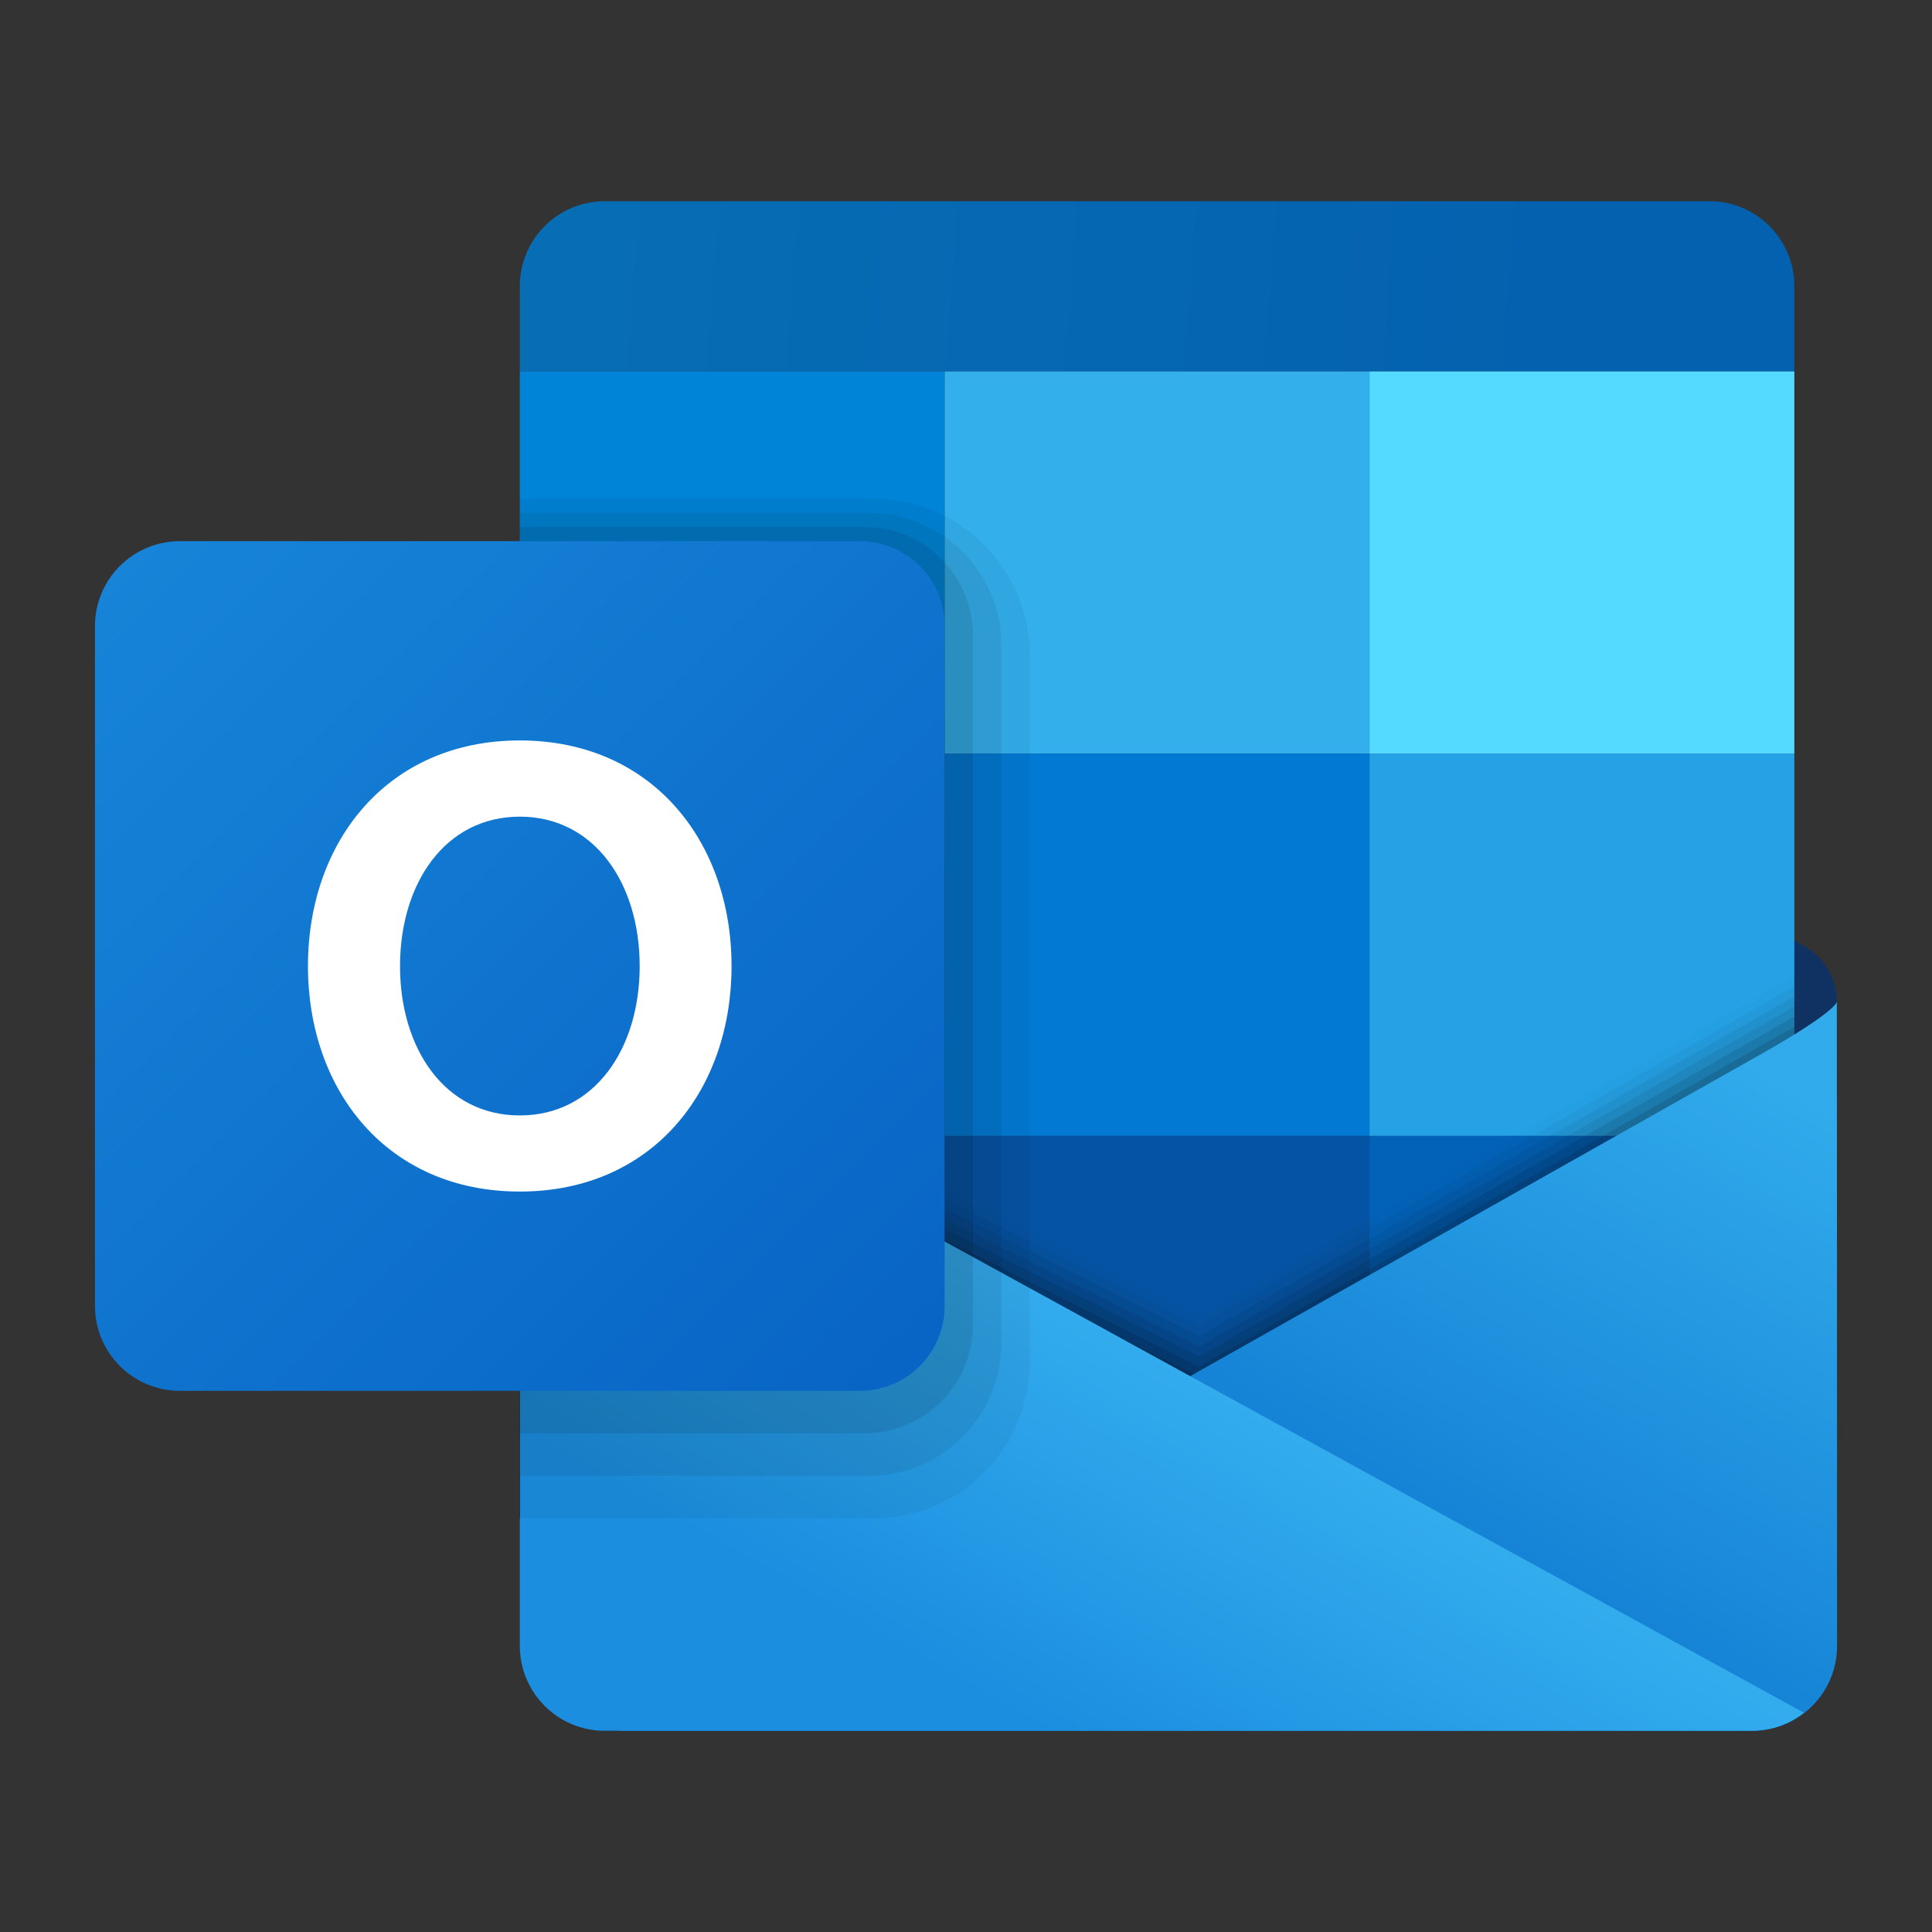
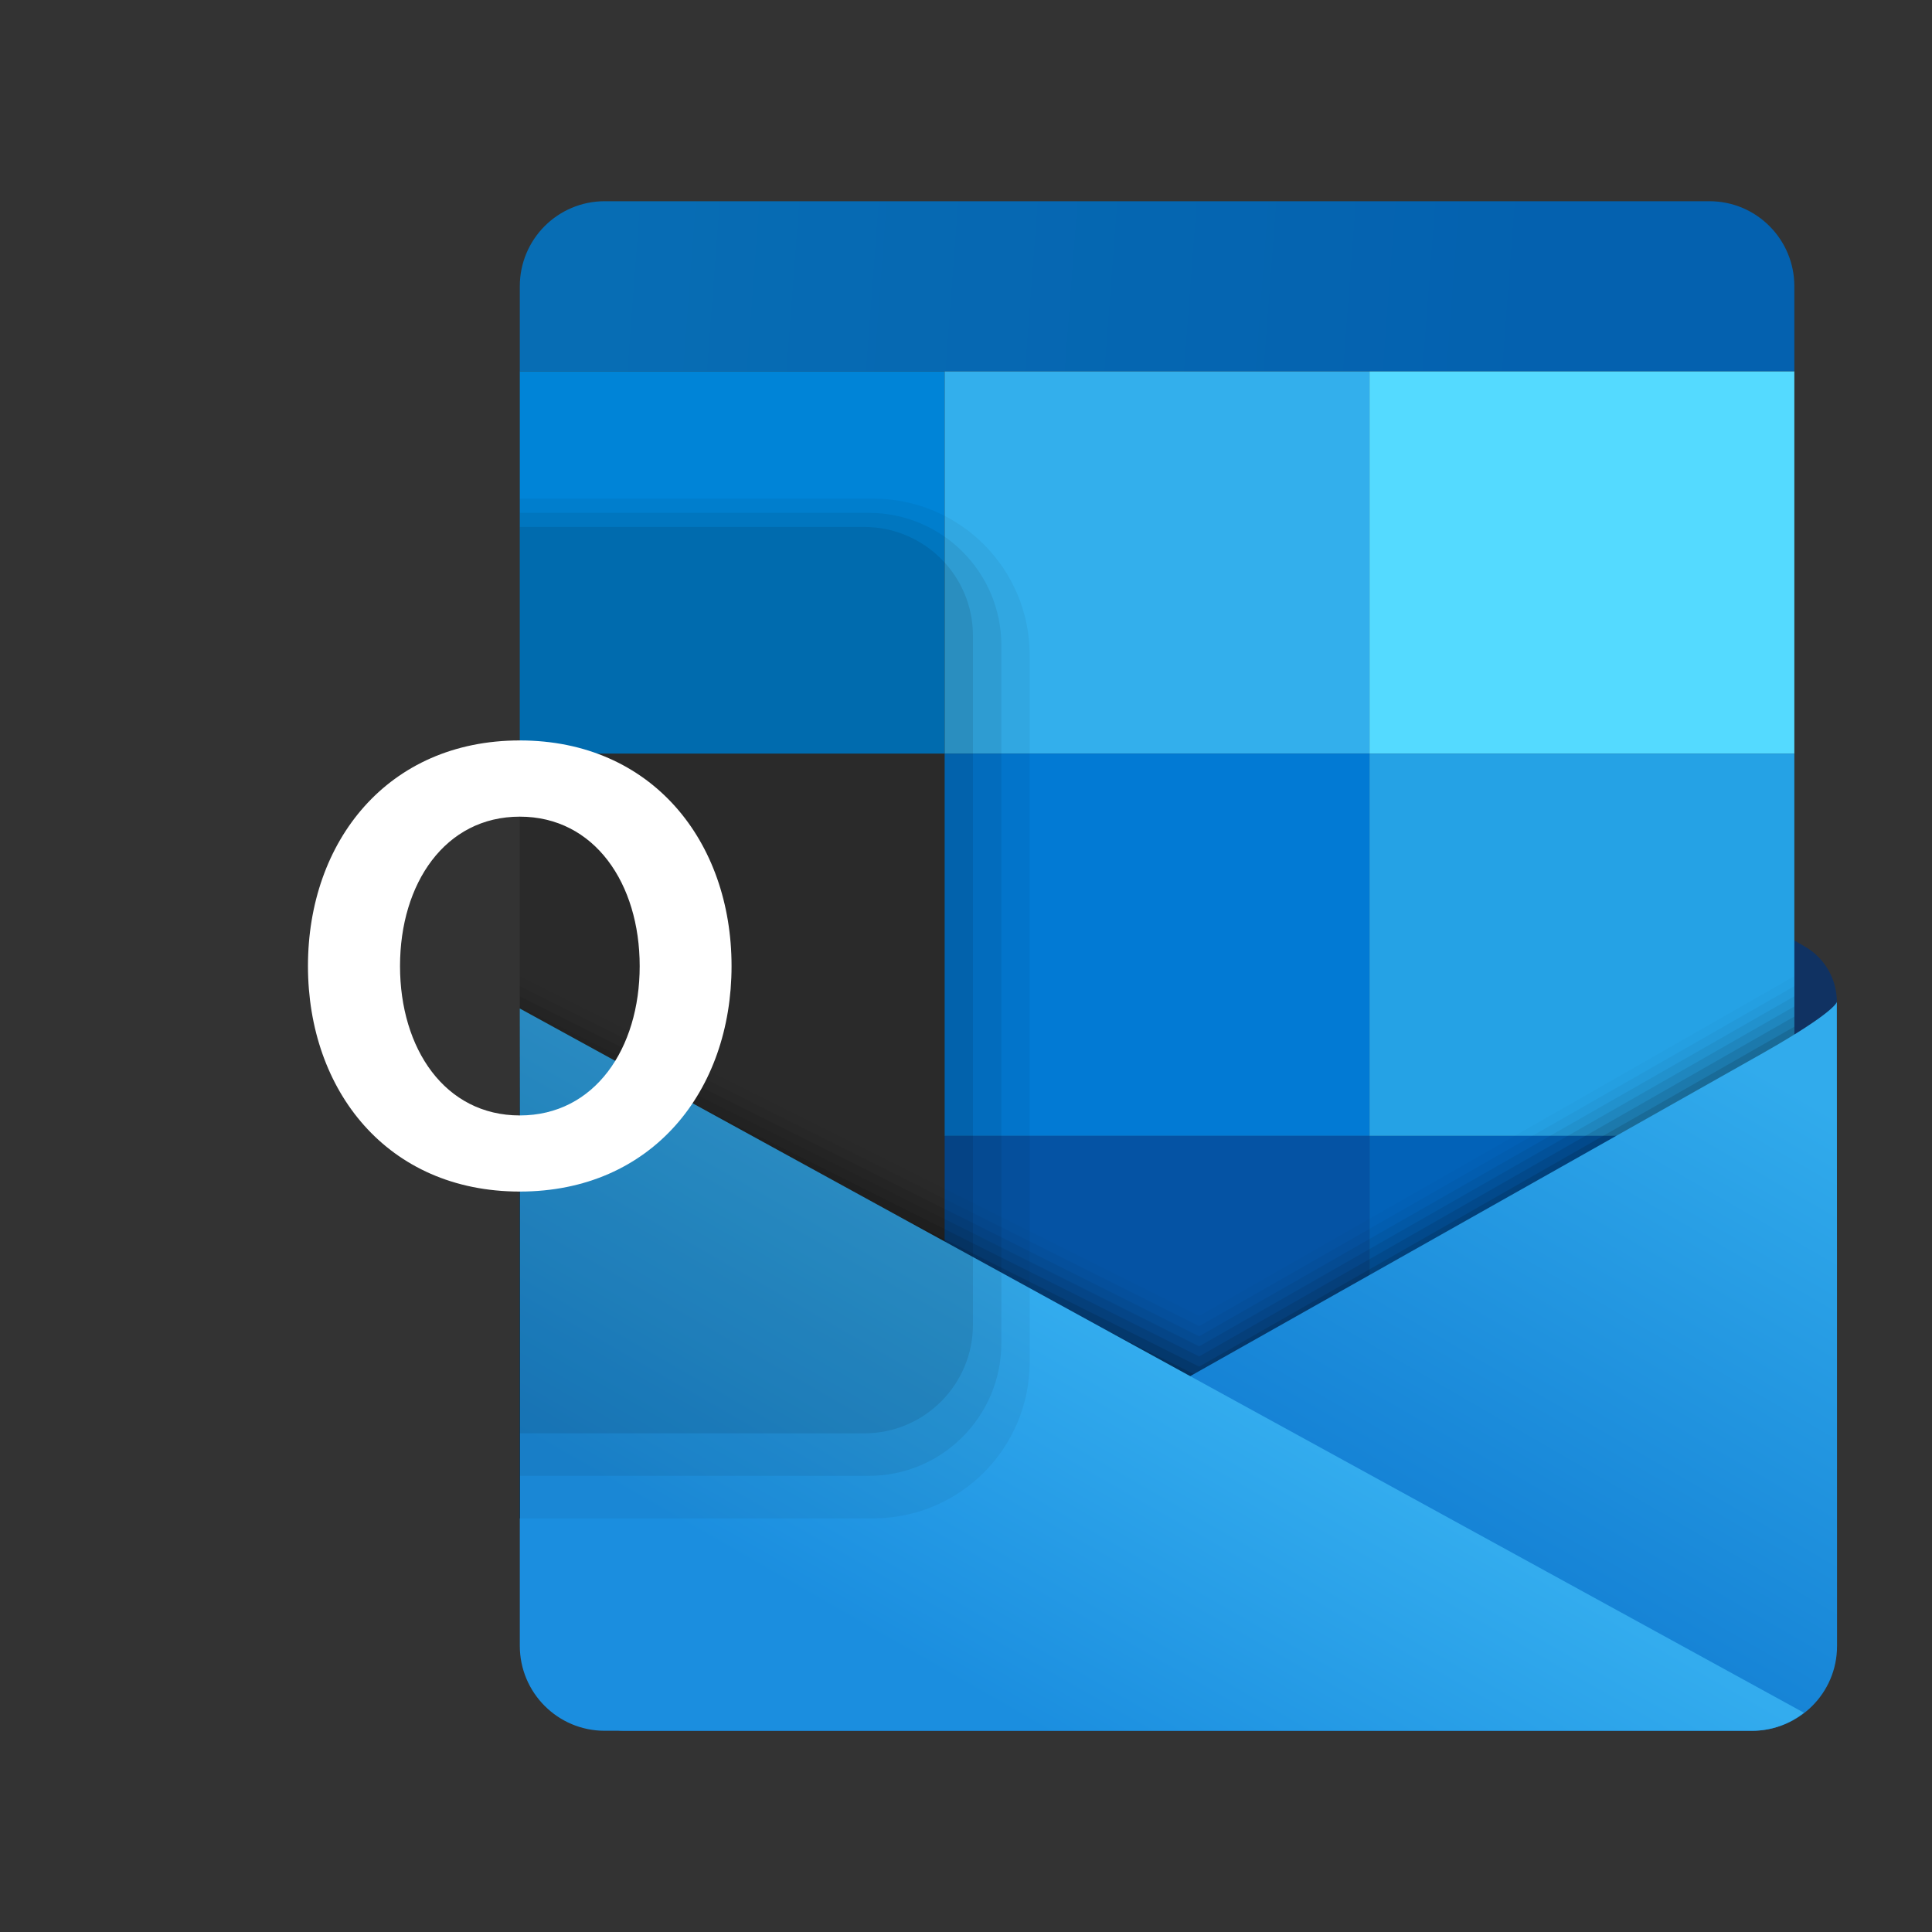
<svg xmlns="http://www.w3.org/2000/svg" width="20" height="20" viewBox="0 0 20 20" fill="none">
  <rect x="0" y="0" width="20" height="20" fill="#333333" stroke="none" />
  <path d="M18.688 9.801L15.692 8.056V13.155H19.015V10.371C19.015 10.136 18.89 9.919 18.688 9.801Z" fill="#103262" />
  <path d="M5.381 3.843H9.779V7.801H5.381V3.843Z" fill="#0084D7" />
  <path d="M9.779 3.843H14.177V7.801H9.779V3.843Z" fill="#33AFEC" />
  <path d="M14.177 3.843H18.575V7.801H14.177V3.843Z" fill="#54DAFF" />
  <path d="M9.779 7.801H14.177V11.759H9.779V7.801Z" fill="#027AD4" />
  <path d="M9.779 11.759H14.177V15.718H9.779V11.759Z" fill="#0553A4" />
  <path d="M14.177 7.801H18.575V11.759H14.177V7.801Z" fill="#25A2E5" />
  <path d="M14.177 11.759H18.575V15.718H14.177V11.759Z" fill="#0262B8" />
  <path opacity="0.019" d="M5.381 15.718H18.575V10.105L12.414 13.623L5.381 10.105V15.718Z" fill="black" />
  <path opacity="0.038" d="M5.381 15.717H18.575V10.209L12.414 13.728L5.381 10.209V15.717Z" fill="black" />
  <path opacity="0.057" d="M5.381 15.718H18.575V10.314L12.414 13.833L5.381 10.314V15.718Z" fill="black" />
  <path opacity="0.076" d="M5.381 15.718H18.575V10.419L12.414 13.937L5.381 10.419V15.718Z" fill="black" />
  <path opacity="0.095" d="M5.381 15.718H18.575V10.523L12.414 14.042L5.381 10.523V15.718Z" fill="black" />
  <path opacity="0.114" d="M5.381 15.717H18.575V10.628L12.414 14.147L5.381 10.628V15.717Z" fill="black" />
  <path opacity="0.133" d="M5.381 15.718H18.575V10.733L12.414 14.252L5.381 10.733V15.718Z" fill="black" />
  <path opacity="0.152" d="M5.381 15.718H18.575V10.838L12.414 14.356L5.381 10.838V15.718Z" fill="black" />
  <path opacity="0.171" d="M5.381 15.718H18.575V10.943L12.414 14.461L5.381 10.943V15.718Z" fill="black" />
  <path opacity="0.191" d="M5.381 15.718H18.575V11.047L12.414 14.566L5.381 11.047V15.718Z" fill="black" />
  <path opacity="0.209" d="M5.381 15.718H18.575V11.152L12.414 14.67L5.381 11.152V15.718Z" fill="black" />
  <path opacity="0.229" d="M5.381 15.718H18.575V11.257L12.414 14.775L5.381 11.257V15.718Z" fill="black" />
  <path opacity="0.248" d="M5.381 15.717H18.575V11.361L12.414 14.88L5.381 11.361V15.717Z" fill="black" />
  <path opacity="0.267" d="M5.381 15.717H18.575V11.466L12.414 14.984L5.381 11.466V15.717Z" fill="black" />
  <path opacity="0.286" d="M5.381 15.718H18.575V11.571L12.414 15.089L5.381 11.571V15.718Z" fill="black" />
  <path opacity="0.305" d="M5.381 15.718H18.575V11.676L12.414 15.194L5.381 11.676V15.718Z" fill="black" />
  <path opacity="0.324" d="M5.381 15.718H18.575V11.78L12.414 15.299L5.381 11.78V15.718Z" fill="black" />
  <path opacity="0.343" d="M5.381 15.718H18.575V11.885L12.414 15.403L5.381 11.885V15.718Z" fill="black" />
  <path opacity="0.362" d="M5.381 15.718H18.575V11.99L12.414 15.508L5.381 11.99V15.718Z" fill="black" />
  <path opacity="0.381" d="M5.381 15.718H18.575V12.095L12.414 15.613L5.381 12.095V15.718Z" fill="black" />
  <path opacity="0.4" d="M5.381 15.717H18.575V12.199L12.414 15.717L5.381 12.199V15.717Z" fill="black" />
  <path d="M6.455 17.917H18.137C18.623 17.917 19.017 17.526 19.017 17.04C19.018 15.051 19.015 10.371 19.015 10.371C19.015 10.371 19.012 10.469 18.245 10.904C17.478 11.339 6.148 17.726 6.148 17.726C6.148 17.726 6.251 17.917 6.455 17.917Z" fill="url(#paint0_linear)" />
  <path d="M18.575 3.843H5.381V2.963C5.381 2.477 5.774 2.083 6.26 2.083H17.696C18.182 2.083 18.575 2.477 18.575 2.963V3.843Z" fill="url(#paint1_linear)" />
  <path d="M5.381 10.44V17.037C5.381 17.523 5.774 17.917 6.26 17.917H12.858H18.137C18.34 17.917 18.526 17.846 18.674 17.73L5.381 10.44Z" fill="url(#paint2_linear)" />
  <path opacity="0.05" d="M9.04 5.162H5.381V15.718H9.04C9.934 15.718 10.659 14.993 10.659 14.099V6.781C10.659 5.887 9.934 5.162 9.04 5.162Z" fill="black" />
  <path opacity="0.07" d="M8.993 15.278H5.381V5.309H8.993C9.751 5.309 10.366 5.923 10.366 6.681V13.905C10.365 14.664 9.751 15.278 8.993 15.278Z" fill="black" />
  <path opacity="0.09" d="M8.946 14.838H5.381V5.455H8.946C9.568 5.455 10.072 5.959 10.072 6.581V13.712C10.072 14.334 9.568 14.838 8.946 14.838Z" fill="black" />
-   <path d="M8.9 14.398H1.863C1.377 14.398 0.983 14.005 0.983 13.518V6.481C0.983 5.995 1.377 5.602 1.863 5.602H8.9C9.386 5.602 9.779 5.995 9.779 6.481V13.518C9.779 14.005 9.386 14.398 8.9 14.398Z" fill="url(#paint3_linear)" />
  <path d="M5.381 7.665C4.013 7.665 3.188 8.71 3.188 10C3.188 11.29 4.01 12.335 5.381 12.335C6.753 12.335 7.573 11.29 7.573 10.001C7.573 8.71 6.749 7.665 5.381 7.665ZM5.381 11.547C4.605 11.547 4.141 10.855 4.141 10.001C4.141 9.146 4.607 8.454 5.381 8.454C6.155 8.454 6.622 9.147 6.622 10.001C6.622 10.854 6.157 11.547 5.381 11.547Z" fill="white" />
  <defs>
    <linearGradient id="paint0_linear" x1="16.783" y1="10.245" x2="13.863" y2="15.288" gradientUnits="userSpaceOnUse">
      <stop stop-color="#31ABEC" />
      <stop offset="1" stop-color="#1582D5" />
    </linearGradient>
    <linearGradient id="paint1_linear" x1="5.673" y1="2.52" x2="17.821" y2="3.435" gradientUnits="userSpaceOnUse">
      <stop offset="0.042" stop-color="#076DB4" />
      <stop offset="0.85" stop-color="#0461AF" />
    </linearGradient>
    <linearGradient id="paint2_linear" x1="12.045" y1="14.054" x2="10.06" y2="17.521" gradientUnits="userSpaceOnUse">
      <stop stop-color="#33ACEE" />
      <stop offset="1" stop-color="#1B8EDF" />
    </linearGradient>
    <linearGradient id="paint3_linear" x1="1.216" y1="5.835" x2="9.52" y2="14.139" gradientUnits="userSpaceOnUse">
      <stop stop-color="#1784D8" />
      <stop offset="1" stop-color="#0864C5" />
    </linearGradient>
  </defs>
</svg>